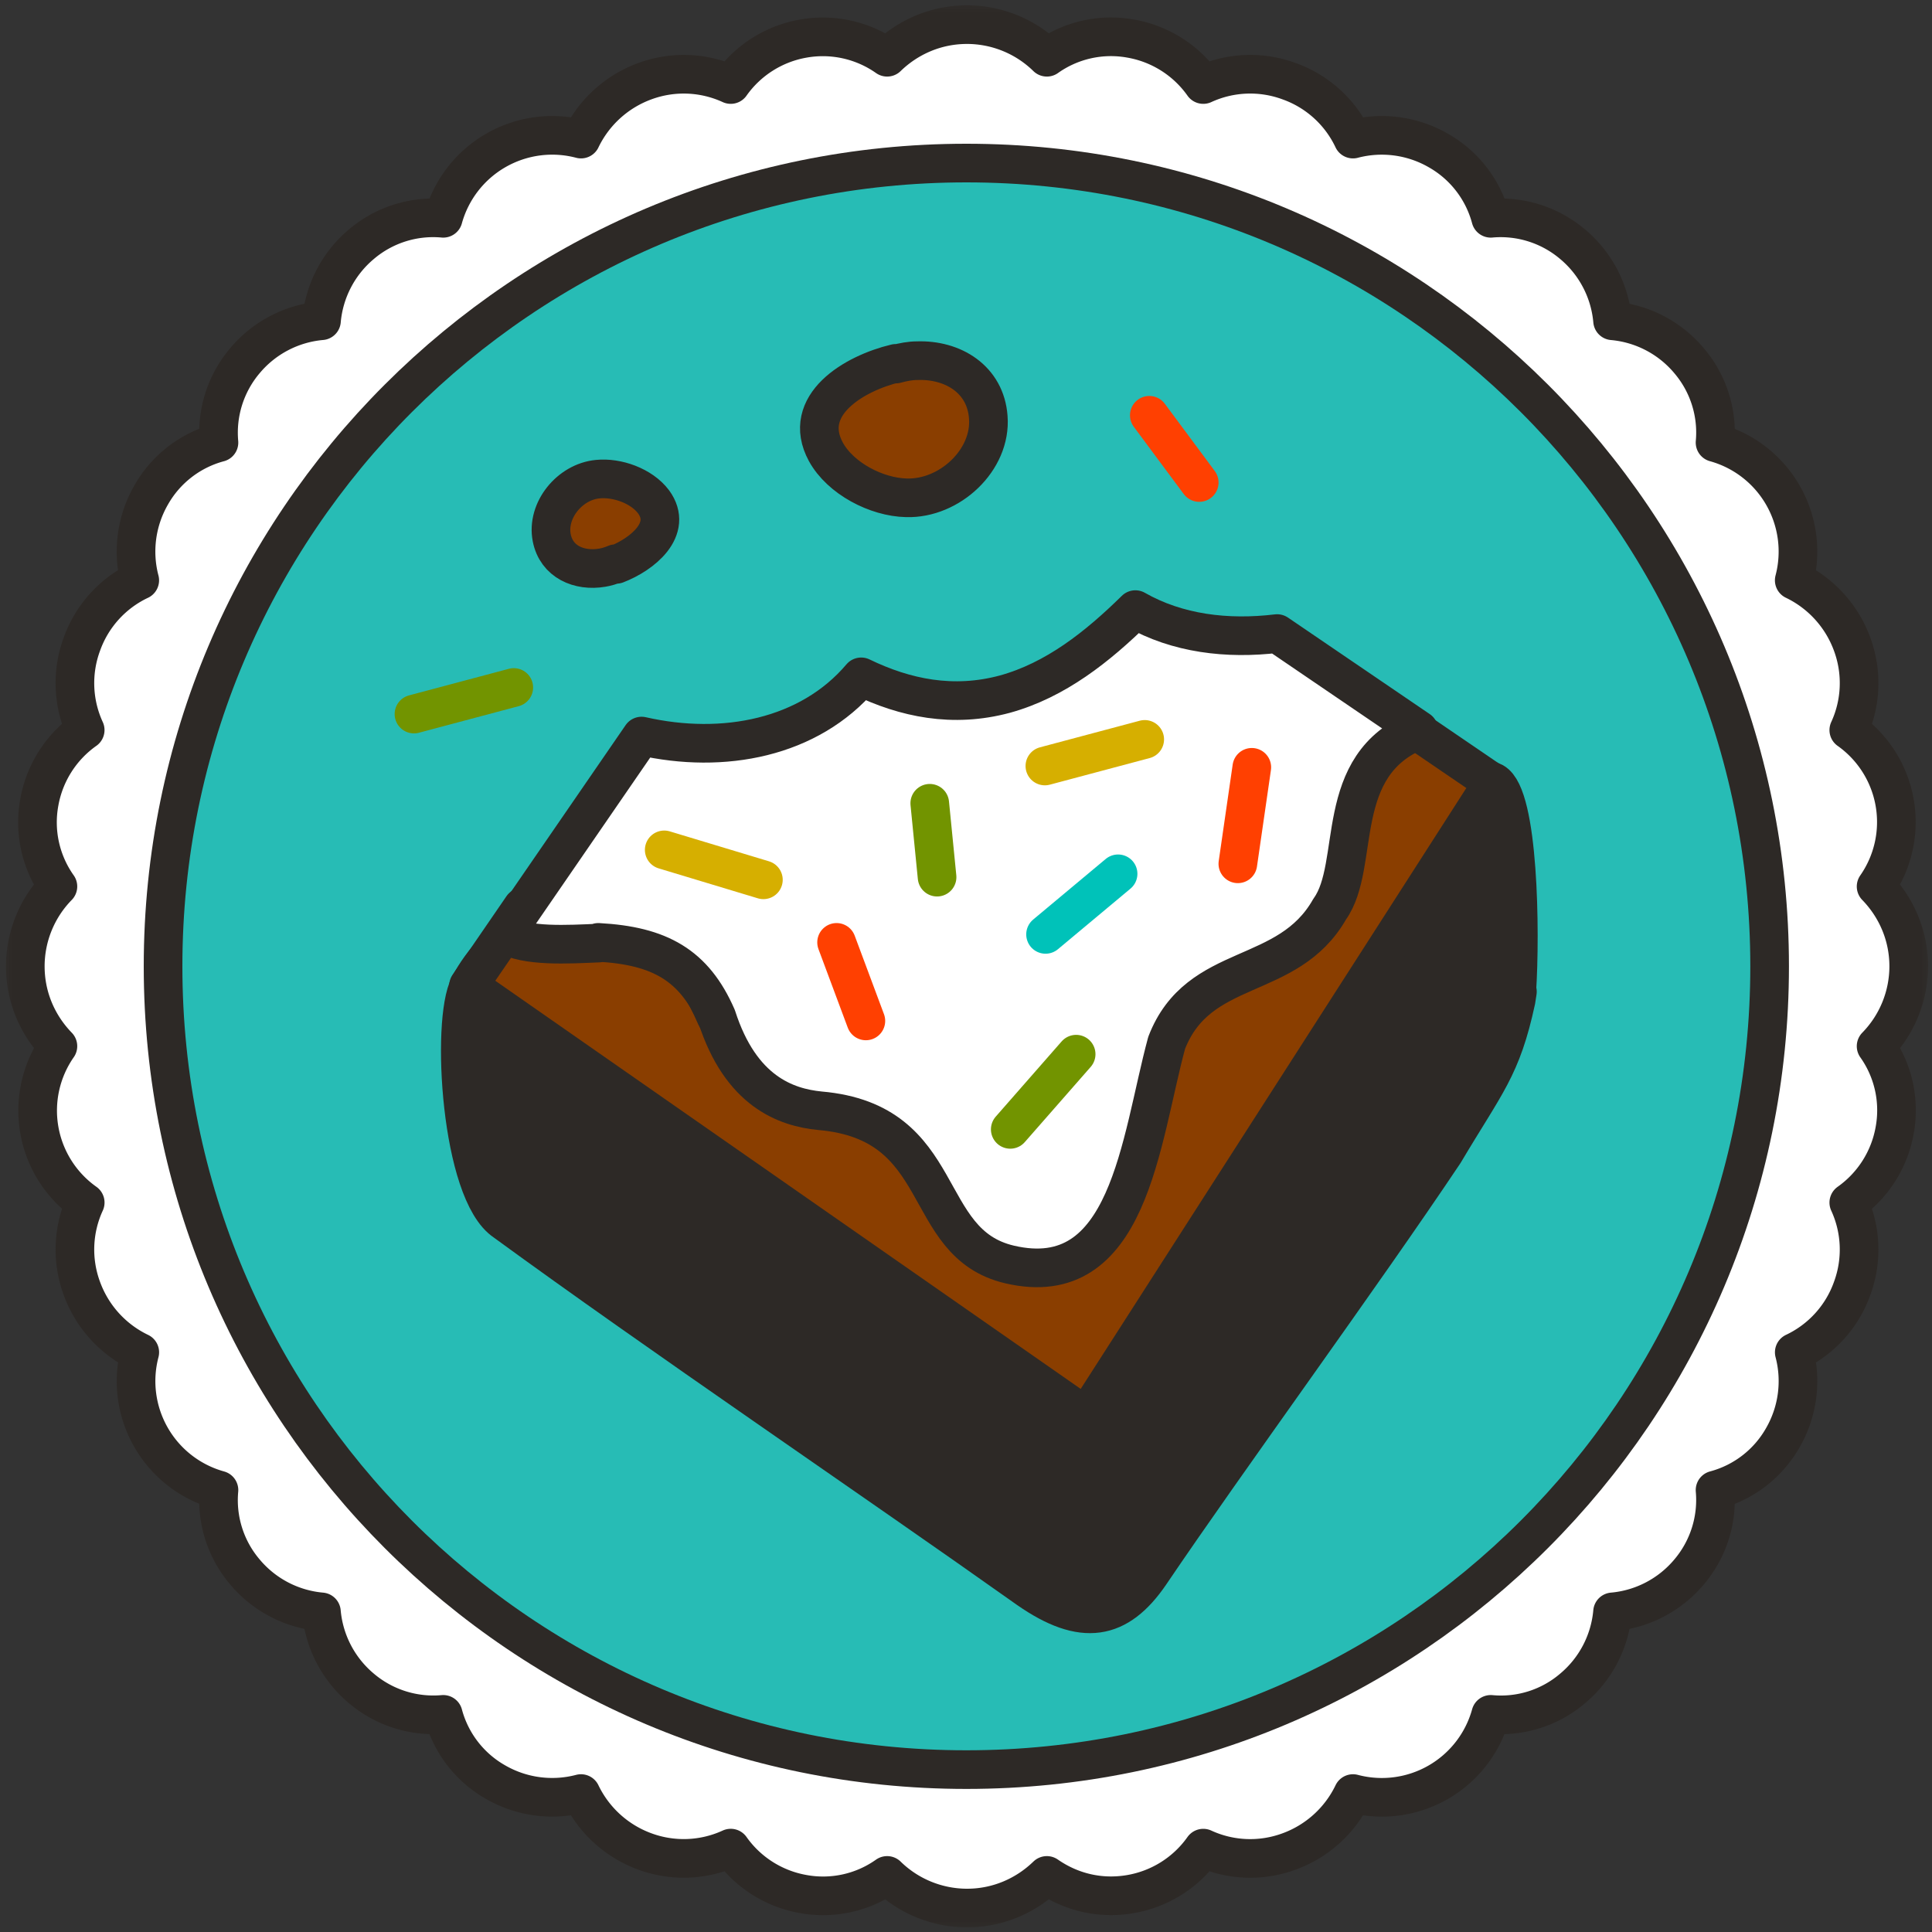
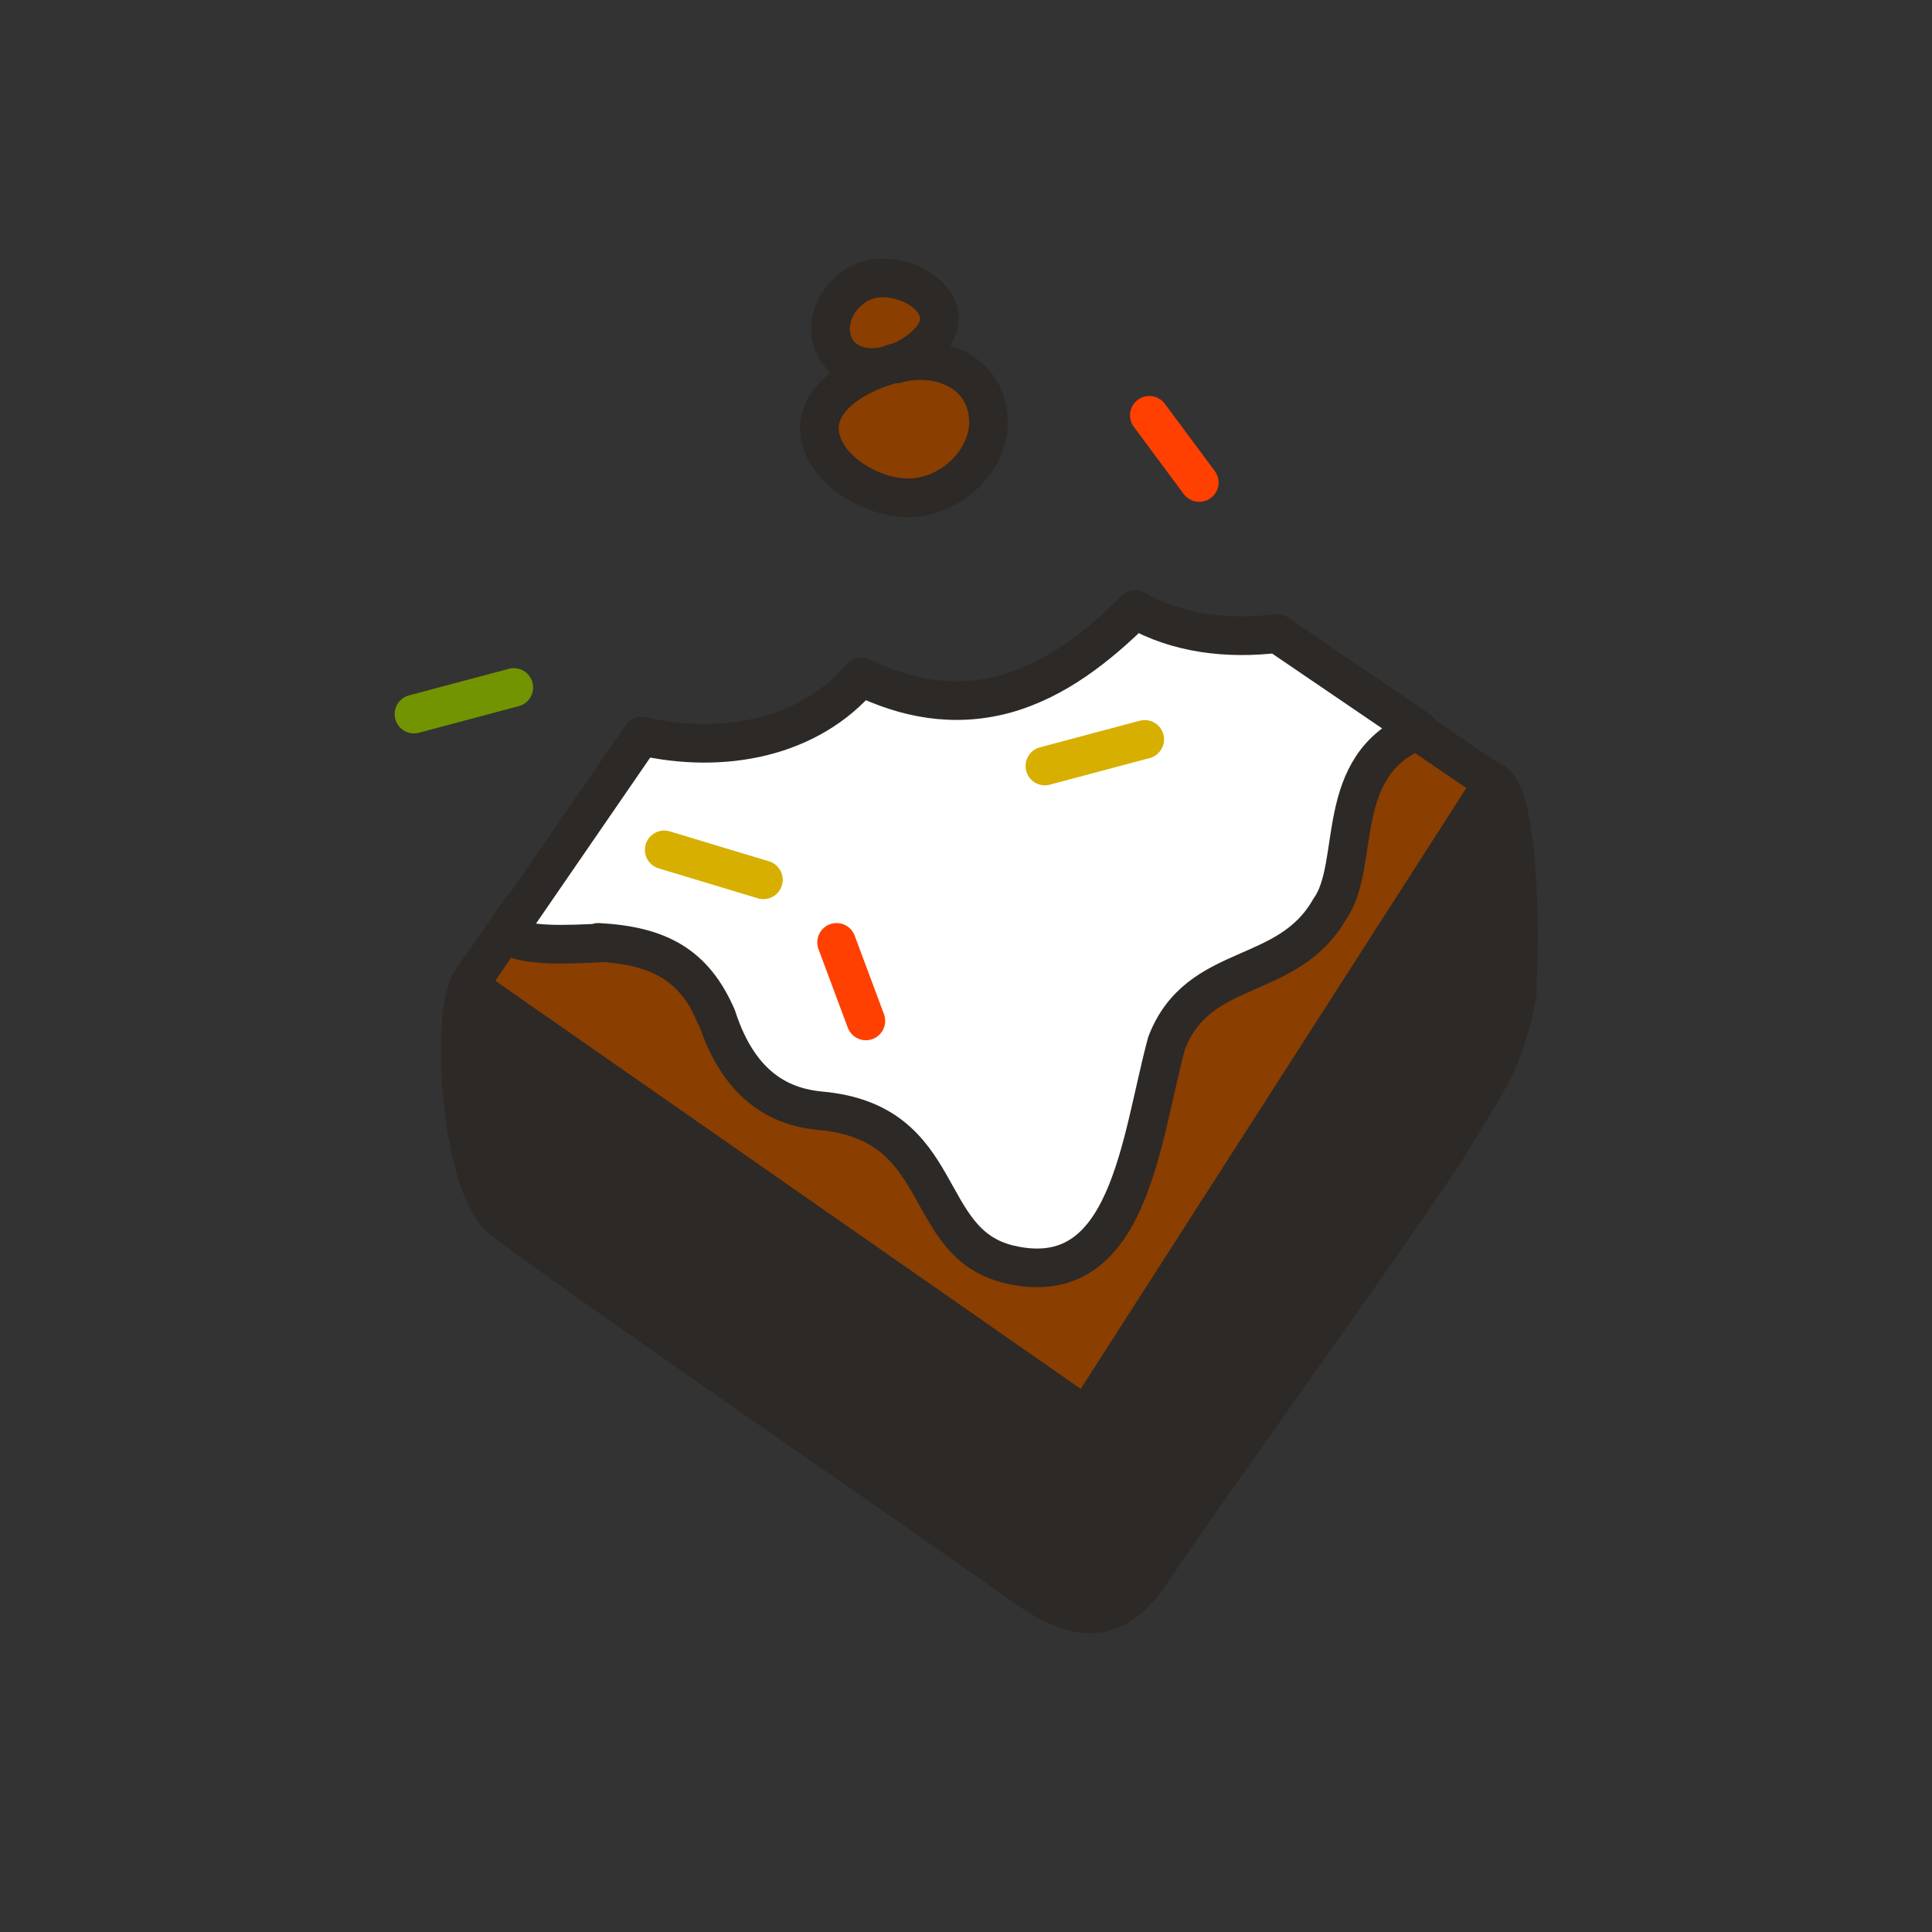
<svg xmlns="http://www.w3.org/2000/svg" fill="none" viewBox="0 0 75 75" height="75" width="75">
  <rect x="0" y="0" width="75" height="75" fill="#333333" stroke="none" />
  <mask height="75" width="75" y="0" x="0" maskUnits="userSpaceOnUse" style="mask-type:luminance" id="a">
    <path fill="#fff" d="M75 0H0v75h75z" />
  </mask>
  <g stroke-linejoin="round" stroke-linecap="round" stroke-width="1.5" mask="url(#a)">
-     <path stroke="#2D2926" fill="#fff" d="M74.096 37.513c0-1.215-.49-2.3-1.266-3.1a4.373 4.373 0 0 0-1.06-6.071 4.36 4.36 0 0 0 .13-3.334 4.44 4.44 0 0 0-2.248-2.48 4.39 4.39 0 0 0-3.074-5.348 4.3 4.3 0 0 0-1.008-3.177 4.38 4.38 0 0 0-2.97-1.55 4.38 4.38 0 0 0-1.551-2.972 4.32 4.32 0 0 0-3.178-1.007 4.3 4.3 0 0 0-2.04-2.635 4.4 4.4 0 0 0-3.308-.44 4.36 4.36 0 0 0-2.48-2.247 4.36 4.36 0 0 0-3.332.129 4.37 4.37 0 0 0-2.817-1.783 4.3 4.3 0 0 0-3.255.724 4.44 4.44 0 0 0-3.1-1.266c-1.214 0-2.3.49-3.1 1.266a4.34 4.34 0 0 0-3.256-.724 4.37 4.37 0 0 0-2.816 1.783 4.37 4.37 0 0 0-3.332-.13 4.44 4.44 0 0 0-2.48 2.248 4.39 4.39 0 0 0-5.349 3.075A4.3 4.3 0 0 0 14.03 9.48a4.38 4.38 0 0 0-1.55 2.971 4.38 4.38 0 0 0-2.971 1.55A4.32 4.32 0 0 0 8.5 17.18a4.3 4.3 0 0 0-2.635 2.041 4.4 4.4 0 0 0-.44 3.307 4.36 4.36 0 0 0-2.247 2.48 4.36 4.36 0 0 0 .129 3.333 4.37 4.37 0 0 0-1.783 2.816 4.3 4.3 0 0 0 .724 3.255 4.44 4.44 0 0 0-1.266 3.1c0 1.215.49 2.3 1.266 3.1a4.373 4.373 0 0 0 1.06 6.071 4.36 4.36 0 0 0-.13 3.334 4.43 4.43 0 0 0 2.248 2.48A4.39 4.39 0 0 0 8.5 57.845a4.3 4.3 0 0 0 1.008 3.178 4.38 4.38 0 0 0 2.97 1.55 4.38 4.38 0 0 0 1.55 2.97 4.32 4.32 0 0 0 3.178 1.009 4.3 4.3 0 0 0 2.041 2.635 4.4 4.4 0 0 0 3.307.439 4.44 4.44 0 0 0 2.48 2.248 4.37 4.37 0 0 0 3.333-.13 4.37 4.37 0 0 0 2.816 1.783 4.3 4.3 0 0 0 3.256-.723 4.44 4.44 0 0 0 3.1 1.266c1.214 0 2.3-.491 3.1-1.266.93.646 2.067.93 3.255.723a4.37 4.37 0 0 0 2.817-1.782 4.36 4.36 0 0 0 3.332.129 4.44 4.44 0 0 0 2.48-2.248 4.385 4.385 0 0 0 5.348-3.074 4.28 4.28 0 0 0 3.178-1.008 4.38 4.38 0 0 0 1.55-2.971 4.38 4.38 0 0 0 2.971-1.55 4.32 4.32 0 0 0 1.008-3.178 4.3 4.3 0 0 0 2.635-2.04 4.4 4.4 0 0 0 .44-3.308 4.36 4.36 0 0 0 2.247-2.48 4.36 4.36 0 0 0-.13-3.333 4.37 4.37 0 0 0 1.783-2.816 4.3 4.3 0 0 0-.723-3.255 4.44 4.44 0 0 0 1.266-3.1" />
-     <path stroke="#2D2926" fill="#27BCB5" d="M37.514 68.696c17.222 0 31.183-13.961 31.183-31.183S54.736 6.33 37.514 6.33 6.33 20.29 6.33 37.513s13.96 31.183 31.183 31.183" />
    <path stroke="#2D2926" fill="#2D2926" d="M58.88 38.495c.155-2.351.077-7.596-.905-8.138-.904-.491-2.428 1.601-3.539 1.782-9.12 1.783-32.165-1.705-36.221 6.123-.724 1.37-.336 8.035 1.395 9.172 5.942 4.34 14.261 9.972 20.307 14.26 2.118 1.473 3.487 1.215 4.727-.593 3.023-4.47 8.242-11.6 11.42-16.354 1.627-2.739 2.221-3.281 2.79-5.916l.052-.336z" />
    <path stroke="#2D2926" fill="#8A3E00" d="M55.029 28.341c-3.41 1.37-2.558 4.883-3.798 6.614-1.627 2.868-5.218 2.067-6.485 5.27-1.007 3.798-.671 9.508-5.942 7.725-3.436-1.162-1.782-5.373-6.82-5.813-1.318-.129-3.41-1.395-4.186-2.66-.878-2.016-2.17-3.695-4.52-3.824-1.19.051-2.197.026-2.997-.44l-2.093 3.049 23.975 16.716 15.785-24.596-2.919-1.99z" />
    <path stroke="#2D2926" fill="#fff" d="M23.226 36.583c2.377.129 3.72.878 4.599 2.893.93 2.894 2.687 3.514 4.004 3.643 5.064.44 3.824 5.141 7.363 5.968 4.65 1.085 5.064-4.78 6.097-8.603 1.24-3.204 4.703-2.325 6.33-5.193 1.24-1.73.052-5.606 3.462-6.95l-5.503-3.746c-1.937.233-3.875 0-5.503-.93-1.472 1.447-3.1 2.739-5.064 3.281-2.015.543-3.875.155-5.58-.671-2.015 2.376-5.348 3.022-8.526 2.299l-5.296 7.699c.801.49 2.454.387 3.643.336z" />
    <path stroke="#FF4001" d="m33.613 39.632-1.137-3.049m14.078-17.852-1.938-2.61" />
    <path stroke="#D6AF00" d="m29.635 34.154-3.85-1.162" />
-     <path stroke="#FF4001" d="m48.595 29.787-.542 3.746" />
    <path stroke="#D6AF00" d="m44.438 28.703-3.876 1.033" />
    <path stroke="#729400" d="M19.945 26.688 16.07 27.72" />
-     <path stroke="#00C2B9" d="m43.404 33.921-2.816 2.352" />
-     <path stroke="#729400" d="m36.093 31.183.284 2.868m5.399 6.872-2.558 2.919" />
-     <path stroke="#2D2926" fill="#8A3E00" d="M34.774 14.106c-1.628.387-3.695 1.627-2.713 3.436.568 1.033 1.964 1.757 3.126 1.783 1.68.051 3.307-1.473 3.178-3.126-.104-1.473-1.37-2.248-2.765-2.197-.258 0-.542.052-.826.13zm-10.85 7.802c1.008-.387 2.222-1.37 1.447-2.428-.465-.62-1.42-.956-2.17-.879-1.085.104-1.99 1.214-1.783 2.274.181.93 1.06 1.317 1.964 1.162.155-.026.336-.077.517-.155z" />
+     <path stroke="#2D2926" fill="#8A3E00" d="M34.774 14.106c-1.628.387-3.695 1.627-2.713 3.436.568 1.033 1.964 1.757 3.126 1.783 1.68.051 3.307-1.473 3.178-3.126-.104-1.473-1.37-2.248-2.765-2.197-.258 0-.542.052-.826.13zc1.008-.387 2.222-1.37 1.447-2.428-.465-.62-1.42-.956-2.17-.879-1.085.104-1.99 1.214-1.783 2.274.181.93 1.06 1.317 1.964 1.162.155-.026.336-.077.517-.155z" />
  </g>
</svg>